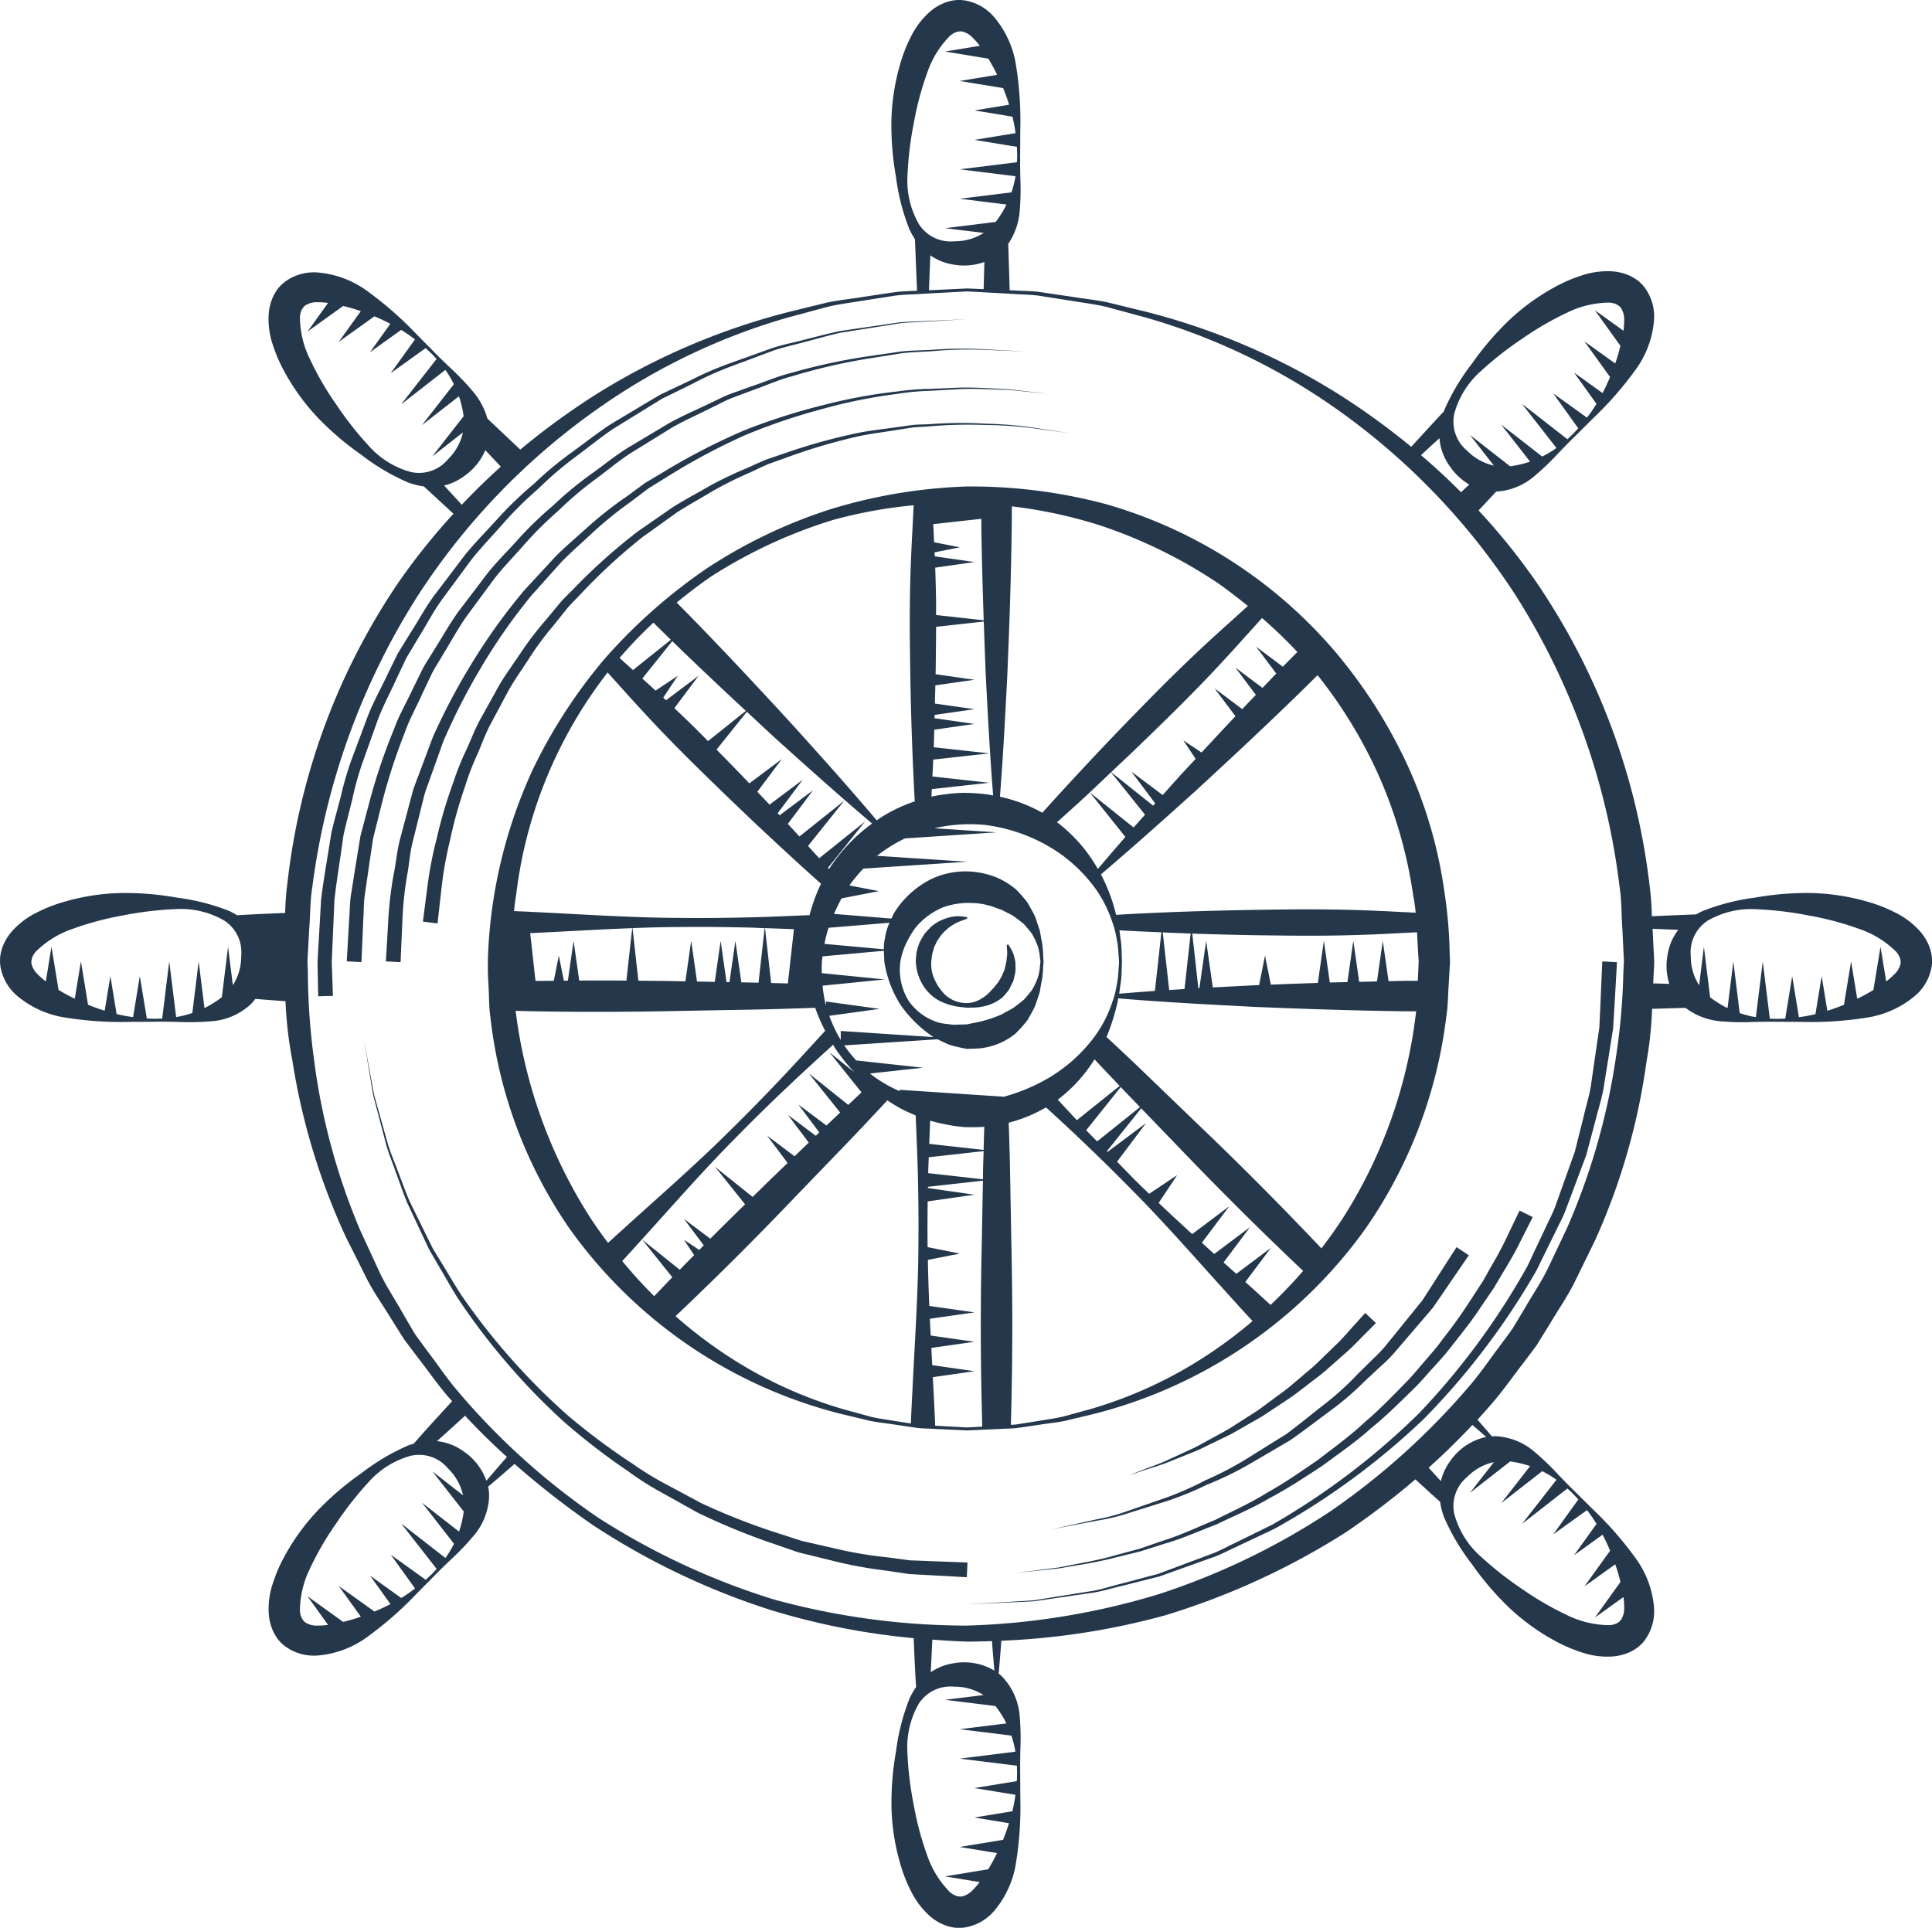
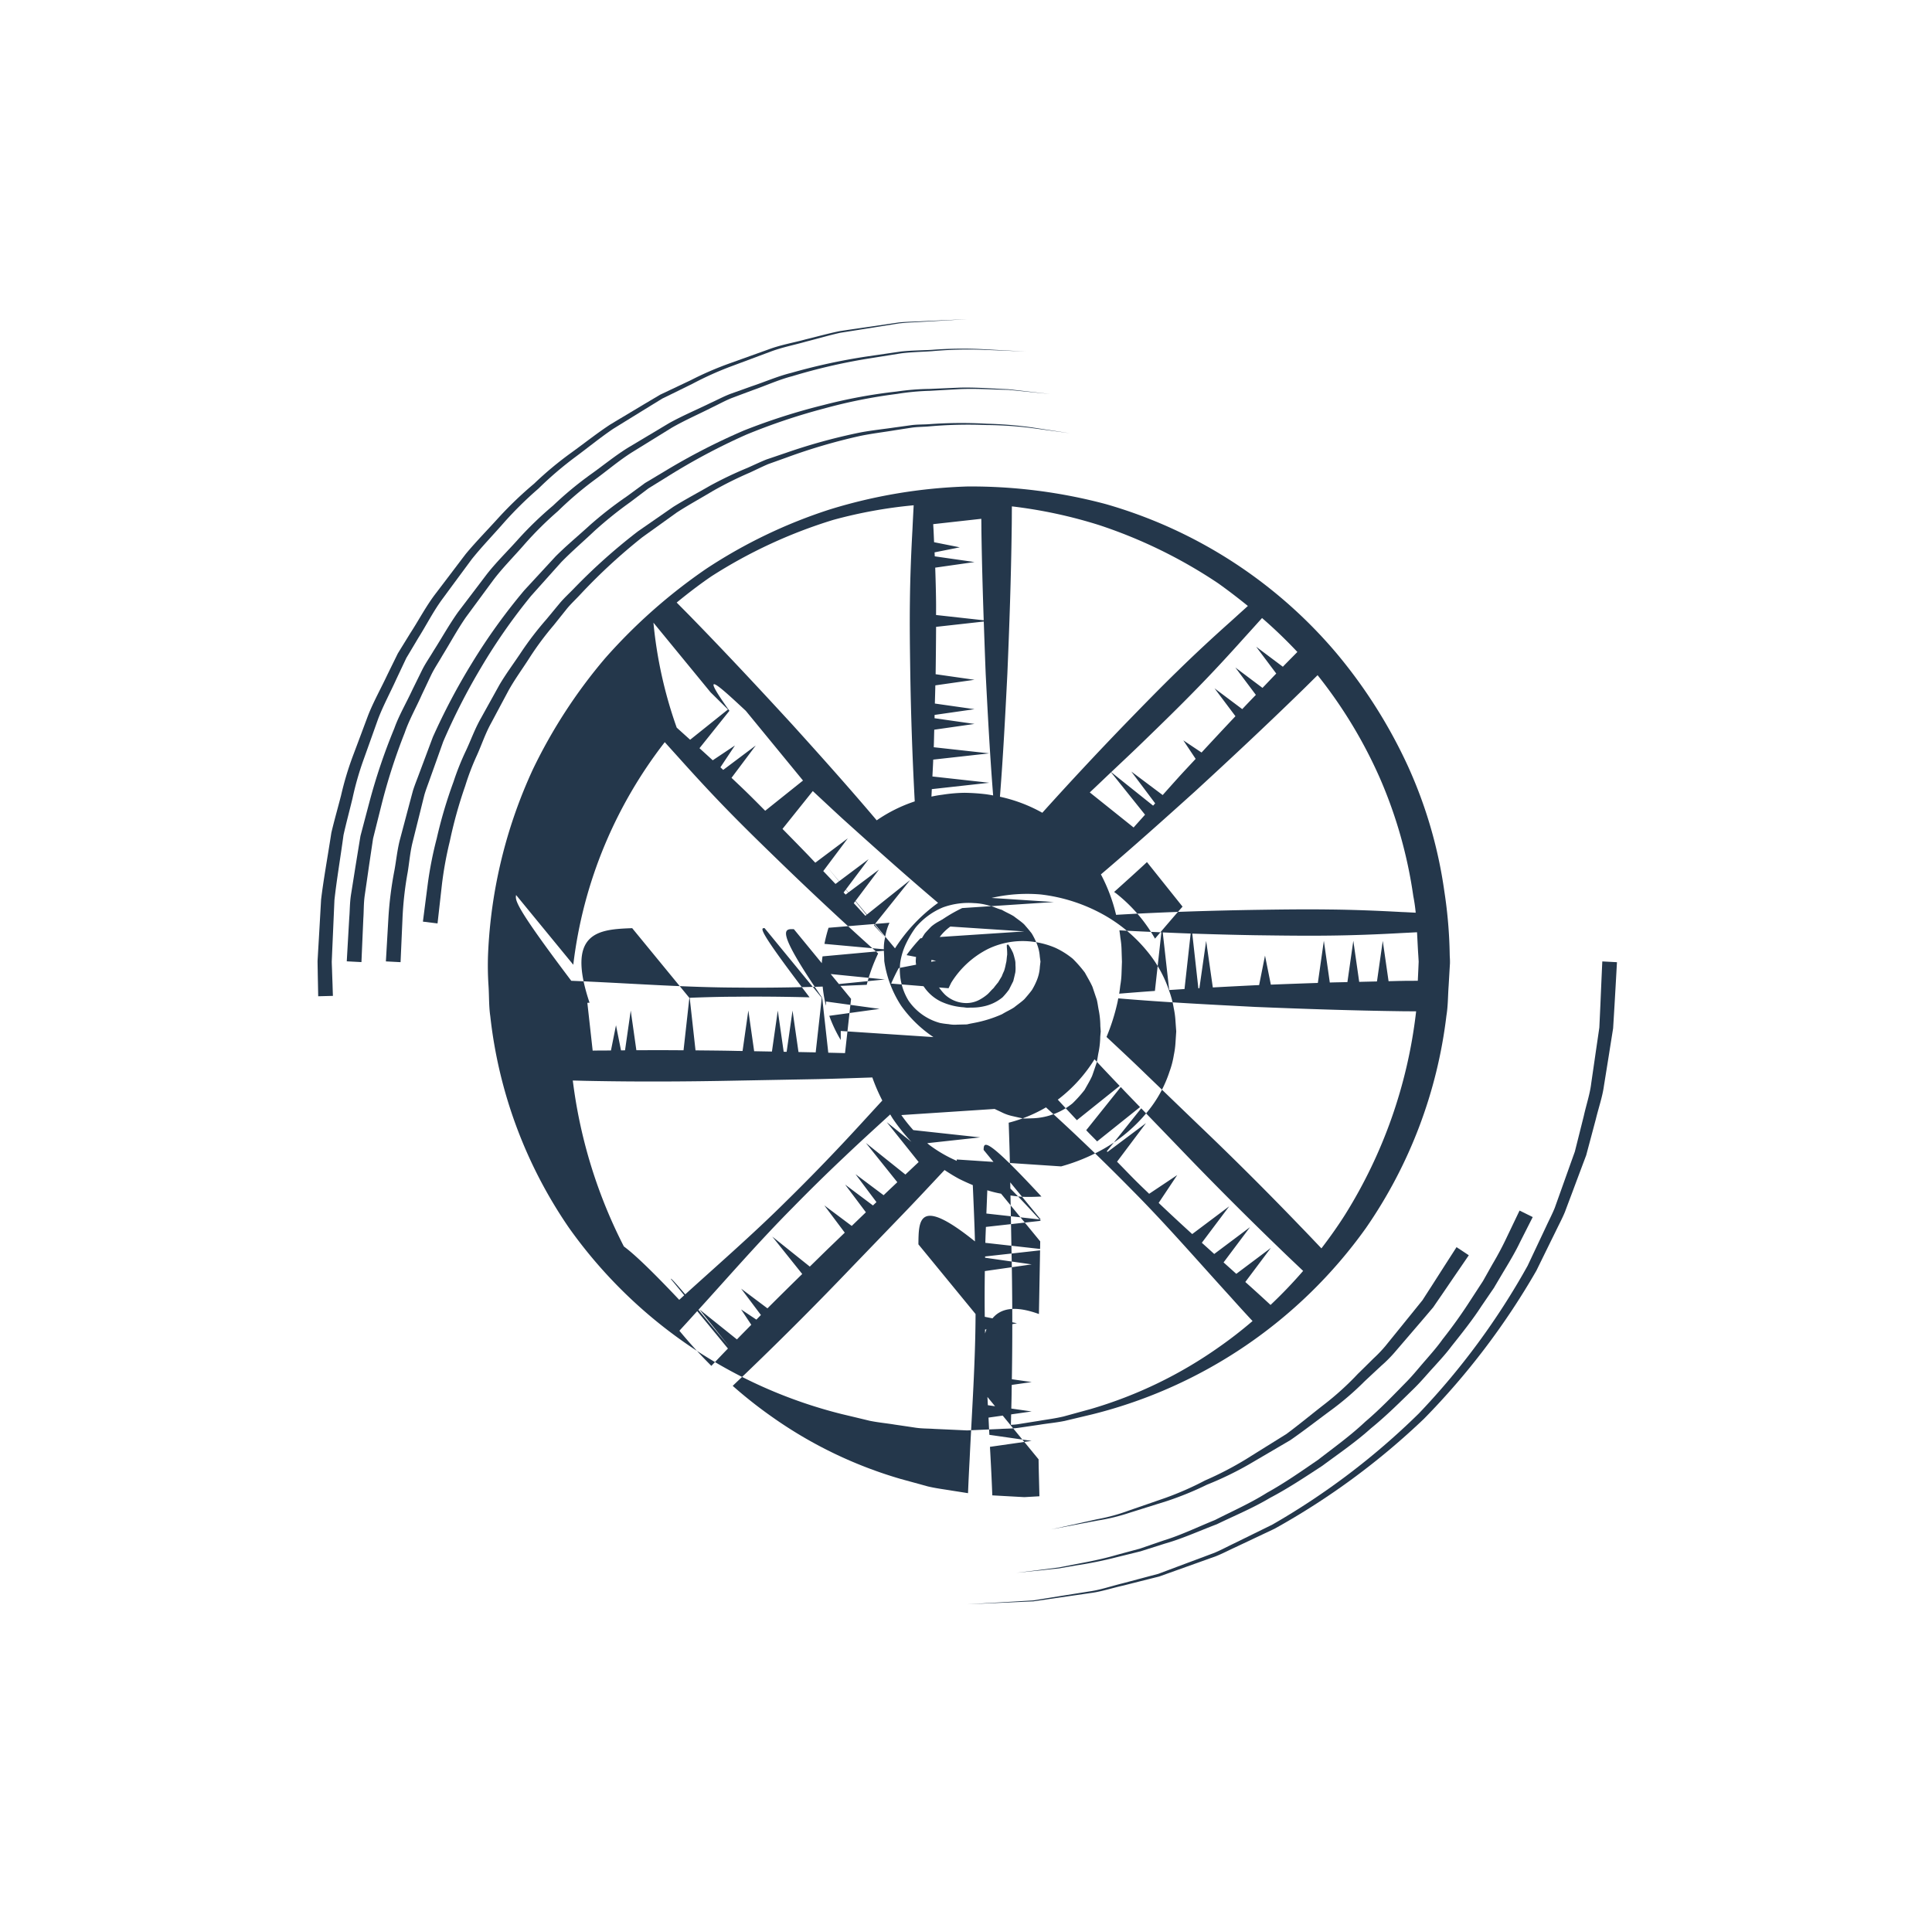
<svg xmlns="http://www.w3.org/2000/svg" viewBox="0 0 60 59.874">
  <defs>
    <style>.cls-1{fill:none;}.cls-2{clip-path:url(#clip-path);}.cls-3{fill:#24374b;}</style>
    <clipPath id="clip-path" transform="translate(0 0)">
      <rect class="cls-1" x="0" width="60" height="60" />
    </clipPath>
  </defs>
  <title>Marea-Ico</title>
  <g id="Layer_2" data-name="Layer 2">
    <g id="Layer_1-2" data-name="Layer 1">
      <g class="cls-2">
-         <path class="cls-3" d="M59.993,29.707a1.47,1.47,0,0,0-.073-.299,1.563,1.563,0,0,0-.29-.482,2.534,2.534,0,0,0-.779-.588,4.609,4.609,0,0,0-.848-.331,6.817,6.817,0,0,0-1.753-.271,9.038,9.038,0,0,0-1.735.141,6.743,6.743,0,0,0-1.643.42q-.098.047-.196.102l-.021.001c-.451.017-.903.037-1.355.056a8.572,8.572,0,0,0-.074-.981,21.044,21.044,0,0,0-3.524-9.41,20.001,20.001,0,0,0-1.784-2.212q.274-.293.547-.584a2.009,2.009,0,0,0,1.212-.503,7.846,7.846,0,0,0,.675-.644c.347-.367.549-.56.549-.56s.202-.201.556-.552a10.944,10.944,0,0,0,1.391-1.601,3.031,3.031,0,0,0,.518-1.448,1.522,1.522,0,0,0-.292-1.035l-.064-.078a1.543,1.543,0,0,0-.133-.124,1.472,1.472,0,0,0-.263-.161,1.611,1.611,0,0,0-.548-.136,2.524,2.524,0,0,0-.967.136,4.615,4.615,0,0,0-.833.364,6.776,6.776,0,0,0-1.431,1.049,9.067,9.067,0,0,0-1.128,1.326,6.696,6.696,0,0,0-.864,1.46l-.015.046-.009-.008-.163.175q-.416.45-.829.902a22.706,22.706,0,0,0-2.248-1.63,21.043,21.043,0,0,0-5.957-2.557c-.436-.106-.851-.207-1.239-.303-.393-.08-.768-.114-1.111-.173-.346-.05-.665-.098-.957-.141-.293-.042-.563-.034-.803-.052-.056-.003-.104-.005-.156-.007-.014-.48-.029-.96-.044-1.44a2.124,2.124,0,0,0,.357-1.035,7.708,7.708,0,0,0,.021-.933c-.014-.507-.008-.784-.008-.784s.001-.286.004-.784a10.915,10.915,0,0,0-.15-2.114A3.032,3.032,0,0,0,30.877.535,1.52,1.52,0,0,0,29.94.01l-.101-.01a1.714,1.714,0,0,0-.183.006,1.455,1.455,0,0,0-.3.073,1.572,1.572,0,0,0-.483.291,2.516,2.516,0,0,0-.587.778,4.613,4.613,0,0,0-.332.848,6.812,6.812,0,0,0-.271,1.752,9.113,9.113,0,0,0,.141,1.736,6.693,6.693,0,0,0,.421,1.643,2.511,2.511,0,0,0,.17.303c.02.534.044,1.067.064,1.6-.22.012-.458.012-.719.049-.293.043-.613.091-.958.143-.345.059-.721.093-1.112.174q-.583.142-1.238.304a21.037,21.037,0,0,0-5.954,2.557,22.347,22.347,0,0,0-2.34,1.707q-.51-.482-1.022-.964a2.23,2.23,0,0,0-.453-.847,8.043,8.043,0,0,0-.643-.676c-.369-.347-.562-.548-.562-.548s-.2-.203-.551-.557a10.975,10.975,0,0,0-1.602-1.39,3.024,3.024,0,0,0-1.447-.518,1.511,1.511,0,0,0-1.035.292l-.077.064a1.82,1.82,0,0,0-.126.133,1.534,1.534,0,0,0-.16.264,1.581,1.581,0,0,0-.136.547,2.5,2.5,0,0,0,.136.967,4.618,4.618,0,0,0,.365.833,6.744,6.744,0,0,0,1.048,1.432,9.119,9.119,0,0,0,1.325,1.127,6.724,6.724,0,0,0,1.46.864,2.405,2.405,0,0,0,.486.121q.46.425.919.848A20.115,20.115,0,0,0,12.384,18.076a20.738,20.738,0,0,0-3.462,9.387,7.743,7.743,0,0,0-.065.891c-.48.021-.961.039-1.441.069l-.051.003c-.078-.047-.157-.091-.237-.129a6.73,6.73,0,0,0-1.643-.42,9.031,9.031,0,0,0-1.735-.141,6.817,6.817,0,0,0-1.753.271,4.665,4.665,0,0,0-.847.331,2.526,2.526,0,0,0-.78.588,1.603,1.603,0,0,0-.29.482,1.463,1.463,0,0,0-.073.299,1.767,1.767,0,0,0-.006.184l.009.1a1.522,1.522,0,0,0,.525.939,3.028,3.028,0,0,0,1.392.657,10.903,10.903,0,0,0,2.114.15c.499-.002.784-.004.784-.004s.277-.006.784.008a7.702,7.702,0,0,0,.933-.021,2.001,2.001,0,0,0,1.225-.512,1.208,1.208,0,0,0,.162-.184c.312.025.625.05.937.071a12.622,12.622,0,0,0,.215,1.849,20.551,20.551,0,0,0,1.662,5.479q.327.65.655,1.307c.225.434.513.835.767,1.256l.395.626.447.591c.304.391.586.801.911,1.177.04.048.083.092.123.139-.347.378-.694.754-1.034,1.139l-.159.181c-.057.017-.113.033-.168.053a6.773,6.773,0,0,0-1.459.865,8.965,8.965,0,0,0-1.326,1.128,6.737,6.737,0,0,0-1.048,1.431,4.597,4.597,0,0,0-.365.834,2.49,2.49,0,0,0-.136.966,1.581,1.581,0,0,0,.136.547,1.458,1.458,0,0,0,.16.263,1.641,1.641,0,0,0,.126.134l.077.063a1.519,1.519,0,0,0,1.035.293,3.034,3.034,0,0,0,1.447-.519,10.975,10.975,0,0,0,1.602-1.39c.35-.353.551-.557.551-.557s.192-.201.561-.549a7.729,7.729,0,0,0,.644-.675,1.997,1.997,0,0,0,.504-1.228,1.214,1.214,0,0,0-.031-.324q.414-.35.822-.707a26.721,26.721,0,0,0,2.441,1.905,22.504,22.504,0,0,0,5.517,2.633,22.015,22.015,0,0,0,4.437.873c.019.436.035.872.062,1.309l.014.208a2.452,2.452,0,0,0-.203.355,6.691,6.691,0,0,0-.421,1.643,9.11,9.11,0,0,0-.141,1.735,6.8,6.8,0,0,0,.271,1.753,4.585,4.585,0,0,0,.332.848,2.52,2.52,0,0,0,.587.779,1.57,1.57,0,0,0,.483.29,1.4,1.4,0,0,0,.3.073,1.722,1.722,0,0,0,.183.006l.101-.01a1.521,1.521,0,0,0,.938-.525,3.025,3.025,0,0,0,.656-1.391,10.919,10.919,0,0,0,.15-2.114c-.003-.499-.004-.784-.004-.784s-.006-.278.008-.784a7.937,7.937,0,0,0-.021-.934,1.994,1.994,0,0,0-.512-1.224,1.15,1.15,0,0,0-.143-.133c.029-.34.058-.68.082-1.02a22.542,22.542,0,0,0,5.09-.79,22.748,22.748,0,0,0,5.611-2.579,24.128,24.128,0,0,0,2.158-1.643c.238.217.474.437.716.65l.052.046a2.398,2.398,0,0,0,.119.472,6.713,6.713,0,0,0,.864,1.459,8.969,8.969,0,0,0,1.128,1.326,6.744,6.744,0,0,0,1.431,1.049,4.686,4.686,0,0,0,.833.364,2.486,2.486,0,0,0,.967.136,1.588,1.588,0,0,0,.548-.136,1.52,1.52,0,0,0,.263-.16,1.787,1.787,0,0,0,.133-.125l.064-.078a1.521,1.521,0,0,0,.292-1.034,3.013,3.013,0,0,0-.519-1.448,10.858,10.858,0,0,0-1.39-1.601c-.353-.351-.556-.552-.556-.552s-.202-.191-.549-.559a8.149,8.149,0,0,0-.675-.645,1.994,1.994,0,0,0-1.228-.504c-.04-.002-.079.002-.119.004-.146-.174-.297-.344-.445-.517.162-.177.322-.356.477-.538.33-.382.616-.798.924-1.193.15-.201.306-.399.449-.602l.394-.637c.253-.429.539-.838.761-1.279q.327-.666.649-1.328a20.035,20.035,0,0,0,1.594-5.54,11.56,11.56,0,0,0,.174-1.643c.346-.011.692-.021,1.039-.031a2.076,2.076,0,0,0,1.116.419,7.715,7.715,0,0,0,.934.021c.506-.014.784-.008.784-.008s.285.002.783.004a10.899,10.899,0,0,0,2.114-.15,3.023,3.023,0,0,0,1.392-.657,1.512,1.512,0,0,0,.524-.939l.011-.1A1.73,1.73,0,0,0,59.993,29.707Zm-52.502-.023a1.664,1.664,0,0,1-.26.916l-.148-1.197-.193,1.568a3.267,3.267,0,0,1-.475.305c-.021.012-.044.019-.066.03l-.179-1.447-.197,1.603a3.682,3.682,0,0,1-.38.104c-.043.009-.083.015-.123.021l-.214-1.728-.219,1.775-.011.001c-.132.004-.202.006-.202.006s-.07-.002-.202-.006l-.062-.003L4.342,30.316,4.133,31.59c-.027-.004-.052-.007-.08-.012a4.266,4.266,0,0,1-.432-.084l-.193-1.179-.177,1.076c-.165-.052-.338-.113-.517-.186l-.221-1.347-.191,1.16c-.056-.027-.111-.054-.168-.083-.11-.059-.224-.123-.335-.189l-.221-1.344L1.424,30.481a2.302,2.302,0,0,1-.25-.218.664.664,0,0,1-.198-.338l-.003-.092c.004.042.006-.01.006-.01a.544.544,0,0,1,.018-.078.616.616,0,0,1,.115-.189,2.988,2.988,0,0,1,1.164-.714,9.276,9.276,0,0,1,1.546-.411,10.685,10.685,0,0,1,1.636-.196A2.685,2.685,0,0,1,6.966,28.592,1.168,1.168,0,0,1,7.491,29.684Zm37.671-16.828a2.698,2.698,0,0,1,.815-1.318,10.459,10.459,0,0,1,1.296-1.018,9.423,9.423,0,0,1,1.384-.804,3.002,3.002,0,0,1,1.328-.317.625.625,0,0,1,.215.052.53.53,0,0,1,.067.043s.038.035.011.003l.062.066a.657.657,0,0,1,.1.379,2.448,2.448,0,0,1-.022.33l-.888-.637.794,1.106c-.031.126-.066.25-.102.37-.019.062-.039.119-.06.178l-.955-.685.795,1.106q-.111.267-.233.498l-.885-.636.696.971c-.084.137-.167.259-.246.363-.017.024-.032.044-.048.066l-1.049-.753.777,1.083c-.014.017-.029.033-.042.047l-.139.147-.148.139-.008.007-1.411-1.1,1.071,1.371c-.033.024-.066.048-.103.072a3.399,3.399,0,0,1-.34.195l-1.273-.993.896,1.149c-.024.008-.045.018-.069.024a3.249,3.249,0,0,1-.55.122l-1.247-.973.742.951a1.66,1.66,0,0,1-.832-.464A1.168,1.168,0,0,1,45.162,12.856Zm-.456.751a.286.286,0,0,0,0,.029,1.703,1.703,0,0,0,.322.849,1.858,1.858,0,0,0,.602.564q-.128.119-.255.239-.611-.612-1.244-1.152C44.322,13.959,44.514,13.782,44.706,13.607Zm-16.523-8.148a10.572,10.572,0,0,1,.196-1.637,9.372,9.372,0,0,1,.411-1.546,2.993,2.993,0,0,1,.714-1.164.635.635,0,0,1,.189-.115.436.436,0,0,1,.078-.018s.052-.002.01-.006l.092.003a.663.663,0,0,1,.337.198,2.278,2.278,0,0,1,.218.249l-1.077.177,1.343.222c.067.111.131.224.19.335.029.056.056.111.083.167l-1.16.191,1.346.221c.073.179.135.351.186.517l-1.074.177,1.178.193c.037.156.065.303.084.432.005.028.008.053.012.08l-1.273.209,1.315.216.003.065.006.201-.006.203-.001.01-1.774.22,1.728.214c-.007.04-.014.08-.022.123a3.454,3.454,0,0,1-.103.379l-1.602.198,1.446.179c-.011.022-.019.044-.031.066a3.253,3.253,0,0,1-.304.475l-1.569.194,1.198.147a1.667,1.667,0,0,1-.917.26,1.165,1.165,0,0,1-1.091-.526A2.697,2.697,0,0,1,28.183,5.458Zm2.388,2.679c-.009.281-.016.562-.023.843-.334-.015-.513-.022-.513-.022h-.002s-.411.02-1.184.056q.021-.542.043-1.084a1.697,1.697,0,0,0,.704.283A1.854,1.854,0,0,0,30.57,8.137Zm-17.799,6.525a2.696,2.696,0,0,1-1.318-.814,10.419,10.419,0,0,1-1.018-1.296,9.252,9.252,0,0,1-.804-1.384,2.987,2.987,0,0,1-.317-1.327.617.617,0,0,1,.052-.215.575.575,0,0,1,.042-.067c.001,0,.036-.038.004-.012l.066-.061a.657.657,0,0,1,.379-.1,2.293,2.293,0,0,1,.33.022l-.637.888,1.106-.794c.126.031.251.065.37.102.062.018.119.039.178.06l-.686.954,1.108-.795c.177.074.343.153.497.233l-.636.885.97-.696c.137.084.26.167.364.246.024.017.043.032.066.049l-.753,1.048,1.083-.777c.017.015.033.029.047.042l.147.139s.048.052.139.148l.007.008-1.1,1.41,1.372-1.07c.023.033.047.065.071.102a3.559,3.559,0,0,1,.195.341l-.993,1.273,1.149-.897c.008.024.018.045.024.069a3.25,3.25,0,0,1,.122.55l-.973,1.247.951-.742a1.66,1.66,0,0,1-.464.832A1.167,1.167,0,0,1,12.772,14.662Zm1.019.416a1.687,1.687,0,0,0,.609-.282,1.863,1.863,0,0,0,.672-.816c.16.171.321.341.482.512q-.618.555-1.214,1.184Q14.065,15.376,13.79,15.078Zm.489,32.42c-.008.025-.018.046-.025.069l-1.149-.897.993,1.274a3.557,3.557,0,0,1-.195.341c-.024.037-.048.069-.071.102l-1.372-1.069,1.1,1.409-.007.008c-.091.097-.139.148-.139.148l-.147.139c-.014.013-.031.028-.047.042l-1.083-.777.752,1.048c-.021.017-.041.032-.065.048a4.325,4.325,0,0,1-.364.247l-.97-.696.636.885c-.154.08-.32.158-.498.232l-1.108-.794.686.954c-.059.019-.117.04-.178.059-.12.036-.245.071-.371.103L9.551,49.578l.637.888a2.278,2.278,0,0,1-.33.022.658.658,0,0,1-.379-.1l-.066-.062c.032.026-.003-.011-.004-.011a.694.694,0,0,1-.042-.068.611.611,0,0,1-.052-.215,2.989,2.989,0,0,1,.317-1.327,9.293,9.293,0,0,1,.804-1.384,10.564,10.564,0,0,1,1.018-1.297,2.701,2.701,0,0,1,1.318-.814,1.167,1.167,0,0,1,1.144.4,1.654,1.654,0,0,1,.464.831l-.951-.742.973,1.246A3.335,3.335,0,0,1,14.279,47.498Zm.825-1.509a1.848,1.848,0,0,0-.705-.911,1.712,1.712,0,0,0-.829-.32c.293-.261.582-.525.871-.79.412.446.849.872,1.301,1.282Q15.422,45.618,15.105,45.989Zm16.117,7.471c.012.021.021.044.031.065l-1.446.18,1.603.198c.044.134.077.263.102.378.009.043.015.083.021.123l-1.727.214,1.774.22.001.011.006.202-.006.202-.003.064-1.315.216,1.273.209c-.004.027-.007.052-.012.08-.019.13-.047.275-.084.432l-1.178.193,1.074.177c-.052.165-.113.338-.186.517l-1.346.221,1.16.19c-.027.056-.054.111-.083.167-.06.111-.124.225-.19.336l-1.343.221,1.077.177a2.277,2.277,0,0,1-.218.249.655.655,0,0,1-.337.198l-.092.003c.042-.003-.009-.006-.009-.006a.427.427,0,0,1-.079-.018.615.615,0,0,1-.189-.115,2.995,2.995,0,0,1-.714-1.163,9.384,9.384,0,0,1-.411-1.547,10.558,10.558,0,0,1-.196-1.636,2.704,2.704,0,0,1,.356-1.509,1.167,1.167,0,0,1,1.091-.525,1.661,1.661,0,0,1,.917.26l-1.198.148,1.569.193A3.263,3.263,0,0,1,31.222,53.46Zm-2.317-1.524c.019-.337.033-.675.049-1.013.363.027.728.05,1.094.062q.378-.003.759-.017c.021.306.048.611.074.916a1.839,1.839,0,0,0-1.284-.224A1.716,1.716,0,0,0,28.904,51.937Zm17.489-6.525-.742.952,1.247-.974a3.346,3.346,0,0,1,.55.121c.025.008.046.017.069.025l-.896,1.149,1.273-.993a3.418,3.418,0,0,1,.34.195c.037.025.07.048.103.072l-1.071,1.372,1.41-1.101.009.007.148.139s.048.051.139.147l.043.047-.778,1.084,1.049-.753c.016.021.031.041.048.065.079.104.162.228.246.364l-.696.971.885-.636q.121.23.233.497l-.795,1.106.955-.684c.02.059.04.117.06.178.036.12.071.245.102.371l-.794,1.106.887-.638a2.303,2.303,0,0,1,.023.331.658.658,0,0,1-.1.378l-.062.067c.027-.032-.011.002-.011.003a.655.655,0,0,1-.067.042.625.625,0,0,1-.215.052,3,3,0,0,1-1.328-.316,9.461,9.461,0,0,1-1.384-.804,10.651,10.651,0,0,1-1.296-1.019,2.703,2.703,0,0,1-.815-1.318,1.169,1.169,0,0,1,.399-1.144A1.66,1.66,0,0,1,46.394,45.411Zm-.236-.783a1.816,1.816,0,0,0-1.129.762,1.731,1.731,0,0,0-.282.611c-.125-.141-.253-.278-.379-.418q.709-.636,1.358-1.327C45.869,44.379,46.012,44.505,46.157,44.628Zm4.257-14.458a19.903,19.903,0,0,1-.231,2.665,20.663,20.663,0,0,1-1.514,5.294q-.3.637-.605,1.277c-.207.425-.479.818-.715,1.232l-.369.614c-.136.196-.283.387-.425.581-.29.382-.559.784-.871,1.152a22.323,22.323,0,0,1-4.336,3.931,21.927,21.927,0,0,1-5.363,2.595,22.695,22.695,0,0,1-5.963.976,22.749,22.749,0,0,1-5.988-.811,22.194,22.194,0,0,1-5.458-2.541,21.718,21.718,0,0,1-4.399-3.975c-.316-.373-.587-.782-.882-1.169-.143-.196-.292-.389-.428-.589l-.366-.627c-.235-.422-.506-.822-.711-1.255q-.3-.65-.599-1.298a20.075,20.075,0,0,1-1.445-5.356,20.608,20.608,0,0,1-.186-2.709c-.004-.103-.014-.244-.012-.317l.018-.331.036-.657c.035-.436.025-.874.096-1.301a22.1,22.1,0,0,1,3.289-9.07,21.136,21.136,0,0,1,5.729-5.894,19.56,19.56,0,0,1,5.779-2.734q.646-.173,1.223-.329c.387-.09.758-.132,1.1-.191.343-.053.659-.102.949-.147.291-.044.561-.038.8-.058.954-.051,1.464-.078,1.469-.079.006.001.514.028,1.466.081.238.019.507.014.798.059q.436.069.951.149c.342.059.714.1,1.101.191q.576.155,1.223.33a19.588,19.588,0,0,1,5.775,2.734,21.187,21.187,0,0,1,5.719,5.896,21.757,21.757,0,0,1,3.227,9.049c.067.419.055.876.087,1.316l.033.671.016.337Zm1.427.386c-.166-.006-.333-.01-.5-.015.006-.119.01-.239.018-.358.003-.125.015-.207.012-.368l-.018-.337-.032-.632c.266.011.532.021.798.032a1.721,1.721,0,0,0-.331.77A1.865,1.865,0,0,0,51.841,30.556Zm7.183-.631a.664.664,0,0,1-.198.338,2.275,2.275,0,0,1-.249.218l-.177-1.078-.221,1.344c-.111.066-.224.13-.335.189-.056.029-.111.056-.167.083l-.191-1.16-.221,1.346c-.178.073-.35.136-.516.188l-.177-1.076-.193,1.179a4.33,4.33,0,0,1-.433.084c-.028.005-.054.008-.08.012l-.209-1.274-.216,1.316-.064.003c-.131.004-.201.006-.201.006s-.07-.002-.203-.007h-.011l-.219-1.775-.214,1.728c-.04-.007-.08-.013-.123-.021a3.684,3.684,0,0,1-.38-.104l-.197-1.603-.179,1.447c-.021-.011-.044-.02-.066-.031a3.306,3.306,0,0,1-.476-.304l-.193-1.568-.148,1.196a1.672,1.672,0,0,1-.26-.915,1.167,1.167,0,0,1,.526-1.092,2.679,2.679,0,0,1,1.508-.356,10.683,10.683,0,0,1,1.636.196,9.287,9.287,0,0,1,1.547.411,2.989,2.989,0,0,1,1.163.714.616.616,0,0,1,.115.189.556.556,0,0,1,.019.078s.001.052.005.01Z" transform="translate(0 0)" />
-         <path class="cls-3" d="M25.778,15.82a15.681,15.681,0,0,0-3.845,1.845,16.973,16.973,0,0,0-3.142,2.781A16.115,16.115,0,0,0,16.55,23.893a15.197,15.197,0,0,0-1.393,5.744,9.427,9.427,0,0,0,.014.974c.021.317.009.636.055.947a14.371,14.371,0,0,0,2.443,6.574,14.784,14.784,0,0,0,8.478,5.788q.456.108.863.207c.273.055.535.078.774.118q.362.053.668.099c.204.028.391.022.558.035.667.03,1.022.047,1.022.047h.002s.357-.016,1.026-.045c.166-.013.356-.006.559-.034q.306-.045.667-.098c.24-.04.501-.062.774-.117q.407-.097.864-.206a14.855,14.855,0,0,0,8.493-5.781,14.625,14.625,0,0,0,2.503-6.601c.052-.317.045-.616.069-.929l.027-.466.014-.233c.002-.129-.006-.176-.008-.268a14.346,14.346,0,0,0-.166-1.96A14.138,14.138,0,0,0,43.727,23.8a15.636,15.636,0,0,0-2.237-3.531A14.665,14.665,0,0,0,34.34,15.656a16.256,16.256,0,0,0-4.293-.547A16.174,16.174,0,0,0,25.778,15.82ZM22.091,17.901a15.318,15.318,0,0,1,3.786-1.754,14.531,14.531,0,0,1,2.498-.454c-.013.245-.026.49-.037.735-.042.752-.072,1.504-.08,2.256-.01.752.001,1.505.012,2.256q.032,1.976.138,3.95a4.634,4.634,0,0,0-1.181.588c-.859-1.016-1.745-2.005-2.636-2.99-1.018-1.108-2.045-2.208-3.095-3.286-.159-.164-.321-.325-.481-.488C21.362,18.43,21.719,18.155,22.091,17.901Zm7.981,13.916h-.004l-.01-.001h-.019c-.101.002-.203.005-.307.007a1.038,1.038,0,0,1-.274-.015,2.477,2.477,0,0,1-.265-.037,1.735,1.735,0,0,1-.978-.693,1.845,1.845,0,0,1-.257-1.183,2.094,2.094,0,0,1,.193-.615,3.203,3.203,0,0,1,.283-.471,2.191,2.191,0,0,1,.852-.628,2.319,2.319,0,0,1,.962-.132,1.855,1.855,0,0,1,.452.073c.131.024.271.1.411.135.121.073.258.128.376.202.107.084.225.161.319.25.084.096.164.19.235.282a2.189,2.189,0,0,1,.143.282,1.318,1.318,0,0,1,.108.437l.021.157c-.001.007-.008.061-.019.161a1.289,1.289,0,0,1-.105.443,2.079,2.079,0,0,1-.142.278c-.07.094-.151.189-.235.285-.095.089-.211.167-.317.253-.116.077-.252.135-.373.211a3.889,3.889,0,0,1-.872.272l-.12.023-.062.014-.031.006C30.002,31.813,30.082,31.818,30.071,31.817Zm-2.089-.585a3.874,3.874,0,0,0,1.005.978l-2.878-.19V32.3a4.165,4.165,0,0,1-.356-.751l1.562-.215-1.664-.229v.129c-.003-.012-.007-.022-.011-.034a4.345,4.345,0,0,1-.095-.587l1.934-.193-1.959-.196c-.003-.116-.002-.23.002-.342.005-.062.014-.119.021-.179l1.906-.174c.003.105.012.206.011.315A3.443,3.443,0,0,0,27.983,31.232Zm-.495-2.114a1.364,1.364,0,0,0-.039.365l-1.845-.168a4.445,4.445,0,0,1,.127-.5l1.893-.156A1.719,1.719,0,0,0,27.487,29.117Zm-1.775-2.164,1.153-1.441-1.426,1.142q-.173-.192-.346-.381l1.125-1.406-1.392,1.112c-.12-.13-.239-.262-.36-.392l.783-1.044-1.037.777c-.021-.022-.042-.044-.062-.065l.776-1.035-1.028.77c-.127-.134-.253-.268-.38-.4l.762-1.017-1.009.757c-.086-.089-.169-.179-.255-.268q-.381-.393-.764-.782l.941-1.175c.308.286.613.573.923.857.979.883,1.961,1.762,2.968,2.615a5.2,5.2,0,0,0-1.338,1.413C25.736,26.979,25.724,26.966,25.712,26.953Zm-2.55-4.876-1.174.939c-.185-.186-.37-.374-.559-.558-.16-.157-.324-.31-.487-.465l.753-1.005-1.011.759c-.029-.027-.058-.055-.087-.081l.451-.678-.689.46c-.137-.125-.274-.251-.412-.375l.93-1.162C21.629,20.644,22.394,21.363,23.162,22.077Zm-2.869-2.738c.18.175.356.353.537.528l.003.002-1.176.941-.417-.376A13.544,13.544,0,0,1,20.293,19.339Zm-4.265,8.459a13.877,13.877,0,0,1,.972-3.706,14.038,14.038,0,0,1,1.869-3.207c.148.165.298.331.447.496.503.561,1.013,1.114,1.539,1.652.525.538,1.064,1.062,1.605,1.586q1.49,1.444,3.036,2.828a5.305,5.305,0,0,0-.347.943.29.29,0,0,0-.006.031c-.591.024-1.182.053-1.774.067-.759.019-1.518.028-2.278.019-1.52-.006-3.039-.114-4.559-.185-.189-.011-.378-.018-.567-.026C15.98,28.129,15.999,27.961,16.028,27.798Zm8.627,1.06-.188,1.685c-.173-.005-.347-.009-.52-.013l-.189-1.705C24.058,28.837,24.357,28.846,24.655,28.859Zm-.91-.032-.189,1.694c-.061-.001-.124-.004-.186-.004l-.348-.007-.185-1.286v-.002l-.183,1.281-.092-.001-.183-1.28-.182,1.273-.552-.01-.18-1.262-.001-.002-.179,1.257-.196-.003c-.422-.01-.843-.012-1.265-.017l-.181-1.633c.481-.018.964-.032,1.445-.033.76-.009,1.52,0,2.278.019C23.495,28.816,23.62,28.823,23.745,28.826Zm-4.112.001-.181,1.628c-.488-.005-.977-.004-1.465-.002l-.175-1.231-.177,1.234c-.042.001-.084.001-.125.001l-.155-.776-.001-.002-.156.781c-.189.003-.379.001-.568.005l-.165-1.484c.022-.002.046-.002.068-.004C17.567,28.93,18.6,28.865,19.633,28.827Zm-.751,9.774c-.21-.28-.415-.569-.61-.873a15.437,15.437,0,0,1-2.25-6.261c-.004-.024-.006-.049-.01-.073.174.003.348.01.521.012,1.52.03,3.039.022,4.559-.009l2.278-.042c.648-.01,1.297-.035,1.945-.056a5.739,5.739,0,0,0,.31.716c-.468.508-.93,1.02-1.406,1.52q-.775.819-1.58,1.609c-1.067,1.061-2.208,2.046-3.321,3.061C19.171,38.336,19.027,38.47,18.882,38.602Zm1.949,1.117c-.174.178-.343.359-.515.538q-.511-.508-.993-1.091c.152-.166.305-.332.455-.5,1.015-1.113,2-2.253,3.061-3.321q.788-.806,1.609-1.58c.468-.446.946-.88,1.423-1.317.026.044.052.089.08.132a5.987,5.987,0,0,0,.578.721l-.766-.613.991,1.239c-.138.129-.274.259-.412.388l-1.226-.98.975,1.218c-.143.135-.285.269-.426.404l-.872-.653.65.867-.109.104-.864-.648.645.86-.44.424-.851-.638.635.847-.432.416c-.22.211-.435.426-.654.638l-1.165-.932.93,1.162q-.543.53-1.08,1.067l-.818-.613.615.82c-.047.047-.094.095-.141.143l-.475-.317.317.477c-.148.151-.299.302-.446.455l-1.164-.932.933,1.166C20.864,39.686,20.848,39.702,20.831,39.719Zm7.69-1.072c-.005,1.504-.113,3.008-.184,4.513q-.029.526-.05,1.051c-.154-.025-.315-.05-.488-.077-.237-.04-.494-.07-.764-.134-.267-.074-.549-.151-.848-.233a13.391,13.391,0,0,1-3.992-1.929,13.86,13.86,0,0,1-1.216-.96c.171-.165.346-.327.516-.493q1.627-1.565,3.185-3.196l1.566-1.625c.442-.457.875-.924,1.312-1.389.145.097.294.189.447.272.142.071.285.136.43.196.025.583.052,1.166.067,1.749C28.522,37.142,28.53,37.895,28.522,38.647Zm1.957,4.513c.005.383.018.765.026,1.147-.304.018-.466.027-.47.027-.005,0-.35-.019-.993-.055q-.021-.56-.052-1.12c-.006-.129-.014-.258-.021-.387l1.294-.185-1.312-.188c-.01-.179-.018-.357-.027-.535l1.34-.191-1.36-.194c-.009-.174-.018-.348-.027-.521l1.388-.198-1.404-.2q-.032-.715-.045-1.43l.992-.197-1-.2c0-.029-.001-.058-.001-.086-.005-.445-.003-.89.003-1.334l1.455-.208-1.447-.207.001-.039,1.707-.19-.036,1.978C30.455,40.151,30.449,41.654,30.479,43.159Zm.051-6.769-.004.235-1.7-.19c0-.015,0-.03.001-.046.003-.149.011-.299.016-.448l1.704-.19C30.54,35.966,30.532,36.178,30.529,36.391Zm.018-.677-1.69-.188c.01-.24.019-.48.029-.722a3.626,3.626,0,0,0,.417.104,4.993,4.993,0,0,0,.643.097c.23.009.419.003.621-.007C30.559,35.237,30.554,35.476,30.547,35.714Zm-2.61-1.867v.043a4.234,4.234,0,0,1-.854-.496c-.022-.017-.042-.036-.063-.053l1.645-.18-2.077-.226a4.78,4.78,0,0,1-.372-.467l2.898-.19c.071.035.144.067.217.103a1.411,1.411,0,0,0,.332.118c.102.024.201.046.301.067l.018.004.009.002h.005l.043.003.044-.001.087-.002.173-.006a2.081,2.081,0,0,0,1.188-.461,3.953,3.953,0,0,0,.377-.42c.087-.157.173-.297.234-.436.05-.143.095-.275.137-.399.03-.126.042-.246.065-.347a2.661,2.661,0,0,0,.049-.465c.009-.107.015-.164.015-.164v-.005s-.004-.058-.012-.166a2.65,2.65,0,0,0-.046-.474c-.022-.101-.034-.219-.064-.344q-.063-.186-.135-.401c-.062-.139-.147-.28-.235-.44a3.836,3.836,0,0,0-.374-.429,2.523,2.523,0,0,0-.541-.341,2.58,2.58,0,0,0-.653-.183,2.477,2.477,0,0,0-1.445.22,2.865,2.865,0,0,0-1.139,1.048l-.082.17-1.782-.145c.072-.165.149-.327.235-.482l1.16-.225-.915-.176c.01-.014.017-.028.026-.042a5.675,5.675,0,0,1,.403-.482l3.228-.213-2.801-.184.025-.021a4.747,4.747,0,0,1,.844-.52l2.846-.188-1.933-.127a4.907,4.907,0,0,1,1.525-.108,5.242,5.242,0,0,1,1.925.614,4.723,4.723,0,0,1,1.378,1.145,3.835,3.835,0,0,1,.692,1.249,2.859,2.859,0,0,1,.137.52,2.627,2.627,0,0,1,.054.395c.015.214.024.328.024.331,0,.004-.008.118-.022.334a2.677,2.677,0,0,1-.052.396,2.781,2.781,0,0,1-.135.519,3.845,3.845,0,0,1-.69,1.253,4.868,4.868,0,0,1-1.376,1.157,5.846,5.846,0,0,1-1.299.533Zm7.012-7.853c-.288.328-.572.661-.855.994a4.811,4.811,0,0,0-1.198-1.397c-.023-.018-.049-.035-.072-.052.342-.309.684-.614,1.02-.928ZM33.844,24.611c.222-.207.44-.418.66-.626l1.056,1.318c-.118.133-.237.264-.355.397Zm-.401,10.18c-.198-.213-.397-.425-.593-.639.011-.008.022-.015.032-.022a4.659,4.659,0,0,0,1.109-1.23c.259.277.519.552.781.826Zm1.363-1.03c.059.062.117.125.177.187l.421.436-1.332,1.066c-.097-.102-.197-.198-.293-.299-.016-.017-.03-.033-.046-.049Zm3.062,8.069a13.434,13.434,0,0,1-3.989,1.93c-.299.082-.582.16-.848.233-.269.064-.526.095-.764.136-.238.038-.459.073-.66.105-.074.011-.143.015-.213.019.008-.364.021-.73.024-1.095.03-1.505.025-3.009-.009-4.513l-.041-2.256c-.008-.508-.025-1.015-.042-1.52a4.516,4.516,0,0,0,1.158-.476c.357.326.714.653,1.063.987q.819.776,1.609,1.581c1.061,1.066,2.046,2.207,3.061,3.32q.337.378.682.748Q38.388,41.467,37.868,41.83Zm1.59-1.301q-.385-.357-.778-.708l-.006-.005.793-1.058-1.073.805c-.131-.118-.263-.237-.395-.355l.821-1.095-1.111.833c-.128-.116-.256-.232-.385-.348l.85-1.132-1.149.862q-.527-.479-1.042-.968l.576-.864-.871.581c-.109-.106-.221-.21-.328-.317-.228-.222-.445-.454-.669-.68L35.59,34.882l-1.196.896-.021-.021,1.068-1.335,1.108,1.149q1.56,1.63,3.184,3.197c.243.237.491.47.737.704A14.511,14.511,0,0,1,39.458,40.529Zm4.513-9.049a15.139,15.139,0,0,1-2.192,6.235c-.234.371-.484.72-.741,1.057-.213-.223-.424-.448-.64-.669q-1.563-1.627-3.196-3.185l-1.625-1.565c-.399-.388-.807-.768-1.213-1.147a6.336,6.336,0,0,0,.334-1.047c.013-.054.021-.102.03-.152,1.418.121,2.834.192,4.251.266,1.52.062,3.039.114,4.559.134.147.003.295.001.441.003C43.976,31.433,43.975,31.457,43.971,31.481Zm-9.139-1.95a2.635,2.635,0,0,0-.038-.406c-.007-.071-.018-.149-.03-.23.434.025.869.044,1.304.062l-.201,1.82q-.555.04-1.11.086c.015-.088.025-.172.034-.251a2.693,2.693,0,0,0,.04-.405c.008-.218.012-.336.012-.336v-.002S34.839,29.751,34.832,29.53Zm1.278-.571c.289.012.578.025.867.035l-.191,1.724c-.158.009-.317.021-.476.03Zm7.936.704.012.203-.01.234-.017.361c-.165.002-.33,0-.494.004-.139.001-.276.007-.414.009l-.18-1.251v-.002l-.18,1.261c-.185.004-.368.008-.552.013l-.182-1.272-.001-.002-.183,1.281c-.183.005-.364.007-.547.013l-.184-1.292-.001-.002-.186,1.307c-.486.016-.974.034-1.46.053l-.181-.902-.183.916c-.043.002-.085.003-.127.005-.437.022-.874.044-1.311.068l-.207-1.446-.21,1.47c-.011,0-.022.001-.032.002l-.189-1.698c.649.021,1.299.039,1.949.05.76.01,1.52.021,2.279.012.76-.008,1.52-.037,2.279-.08.157-.007.315-.016.473-.024C44.021,29.191,44.03,29.428,44.046,29.663Zm-3.127-8.693a14.502,14.502,0,0,1,1.942,3.214,14.182,14.182,0,0,1,1.03,3.646,5.181,5.181,0,0,1,.075.517c-.144-.007-.287-.016-.43-.021-.76-.042-1.52-.072-2.279-.079-.76-.01-1.52.001-2.279.012-1.439.024-2.878.069-4.317.154a5.29,5.29,0,0,0-.471-1.256c.991-.843,1.958-1.708,2.922-2.577,1.108-1.018,2.208-2.046,3.285-3.096C40.573,21.314,40.744,21.141,40.919,20.97Zm-.628-.721c-.15.153-.303.305-.451.459l-.829-.622.624.833c-.143.147-.283.298-.427.446l-.843-.633.637.85c-.142.146-.283.294-.423.442l-.86-.645.649.865q-.529.561-1.053,1.128l-.566-.378.383.575c-.165.178-.331.354-.495.533q-.265.294-.529.591l-.974-.73.741.988c-.022.024-.042.047-.064.071L34.509,23.981c.344-.325.689-.648,1.028-.978.54-.523,1.079-1.048,1.603-1.586.527-.537,1.037-1.091,1.539-1.652.173-.189.344-.381.515-.57A14.74,14.74,0,0,1,40.291,20.249Zm-9.007.691c.064-1.504.116-3.008.135-4.512.005-.233.003-.468.006-.701a14.726,14.726,0,0,1,2.718.584,15.172,15.172,0,0,1,3.691,1.807c.316.225.621.46.92.702q-.268.242-.535.484c-.562.501-1.114,1.013-1.651,1.539-.539.524-1.063,1.063-1.588,1.603q-1.329,1.374-2.61,2.797a4.725,4.725,0,0,0-1.316-.498C31.154,23.477,31.22,22.208,31.284,20.94Zm-.672,0c.065,1.255.131,2.51.231,3.765-.078-.015-.157-.028-.237-.039a6.285,6.285,0,0,0-.648-.043,4.797,4.797,0,0,0-.686.059c-.115.014-.23.034-.345.059.004-.077.007-.154.011-.232l1.777-.197.006-.001-1.764-.195c.008-.175.019-.35.025-.524l1.732-.193.006-.001-1.721-.19c.007-.182.009-.363.015-.545l1.244-.178.005-.001-1.24-.177c.001-.034.001-.068.002-.103l1.233-.177.005-.001-1.23-.175c.005-.189.011-.376.015-.565l1.215-.173-1.206-.173q.01-.735.014-1.471l1.481-.165C30.571,19.849,30.59,20.395,30.612,20.94Zm-.134-4.512c.013.945.04,1.892.072,2.837l-1.48-.164c0-.139.002-.278,0-.417-.004-.352-.014-.703-.026-1.054l1.22-.174-1.234-.177-.006-.124.783-.156L29.009,16.84c-.007-.138-.011-.274-.019-.412-.003-.05-.006-.1-.008-.149l1.493-.166C30.478,16.218,30.477,16.323,30.479,16.428Z" transform="translate(0 0)" />
+         <path class="cls-3" d="M25.778,15.82a15.681,15.681,0,0,0-3.845,1.845,16.973,16.973,0,0,0-3.142,2.781A16.115,16.115,0,0,0,16.55,23.893a15.197,15.197,0,0,0-1.393,5.744,9.427,9.427,0,0,0,.014.974c.021.317.009.636.055.947a14.371,14.371,0,0,0,2.443,6.574,14.784,14.784,0,0,0,8.478,5.788q.456.108.863.207c.273.055.535.078.774.118q.362.053.668.099c.204.028.391.022.558.035.667.03,1.022.047,1.022.047h.002s.357-.016,1.026-.045c.166-.013.356-.006.559-.034q.306-.045.667-.098c.24-.04.501-.062.774-.117q.407-.097.864-.206a14.855,14.855,0,0,0,8.493-5.781,14.625,14.625,0,0,0,2.503-6.601c.052-.317.045-.616.069-.929l.027-.466.014-.233c.002-.129-.006-.176-.008-.268a14.346,14.346,0,0,0-.166-1.96A14.138,14.138,0,0,0,43.727,23.8a15.636,15.636,0,0,0-2.237-3.531A14.665,14.665,0,0,0,34.34,15.656a16.256,16.256,0,0,0-4.293-.547A16.174,16.174,0,0,0,25.778,15.82ZM22.091,17.901a15.318,15.318,0,0,1,3.786-1.754,14.531,14.531,0,0,1,2.498-.454c-.013.245-.026.49-.037.735-.042.752-.072,1.504-.08,2.256-.01.752.001,1.505.012,2.256q.032,1.976.138,3.95a4.634,4.634,0,0,0-1.181.588c-.859-1.016-1.745-2.005-2.636-2.99-1.018-1.108-2.045-2.208-3.095-3.286-.159-.164-.321-.325-.481-.488C21.362,18.43,21.719,18.155,22.091,17.901Zm7.981,13.916h-.004l-.01-.001h-.019c-.101.002-.203.005-.307.007a1.038,1.038,0,0,1-.274-.015,2.477,2.477,0,0,1-.265-.037,1.735,1.735,0,0,1-.978-.693,1.845,1.845,0,0,1-.257-1.183,2.094,2.094,0,0,1,.193-.615,3.203,3.203,0,0,1,.283-.471,2.191,2.191,0,0,1,.852-.628,2.319,2.319,0,0,1,.962-.132,1.855,1.855,0,0,1,.452.073c.131.024.271.1.411.135.121.073.258.128.376.202.107.084.225.161.319.25.084.096.164.19.235.282a2.189,2.189,0,0,1,.143.282,1.318,1.318,0,0,1,.108.437l.021.157c-.001.007-.008.061-.019.161a1.289,1.289,0,0,1-.105.443,2.079,2.079,0,0,1-.142.278c-.07.094-.151.189-.235.285-.095.089-.211.167-.317.253-.116.077-.252.135-.373.211a3.889,3.889,0,0,1-.872.272l-.12.023-.062.014-.031.006C30.002,31.813,30.082,31.818,30.071,31.817Zm-2.089-.585a3.874,3.874,0,0,0,1.005.978l-2.878-.19V32.3a4.165,4.165,0,0,1-.356-.751l1.562-.215-1.664-.229v.129c-.003-.012-.007-.022-.011-.034a4.345,4.345,0,0,1-.095-.587l1.934-.193-1.959-.196c-.003-.116-.002-.23.002-.342.005-.062.014-.119.021-.179l1.906-.174c.003.105.012.206.011.315A3.443,3.443,0,0,0,27.983,31.232Zm-.495-2.114a1.364,1.364,0,0,0-.039.365l-1.845-.168a4.445,4.445,0,0,1,.127-.5l1.893-.156A1.719,1.719,0,0,0,27.487,29.117Zq-.173-.192-.346-.381l1.125-1.406-1.392,1.112c-.12-.13-.239-.262-.36-.392l.783-1.044-1.037.777c-.021-.022-.042-.044-.062-.065l.776-1.035-1.028.77c-.127-.134-.253-.268-.38-.4l.762-1.017-1.009.757c-.086-.089-.169-.179-.255-.268q-.381-.393-.764-.782l.941-1.175c.308.286.613.573.923.857.979.883,1.961,1.762,2.968,2.615a5.2,5.2,0,0,0-1.338,1.413C25.736,26.979,25.724,26.966,25.712,26.953Zm-2.55-4.876-1.174.939c-.185-.186-.37-.374-.559-.558-.16-.157-.324-.31-.487-.465l.753-1.005-1.011.759c-.029-.027-.058-.055-.087-.081l.451-.678-.689.46c-.137-.125-.274-.251-.412-.375l.93-1.162C21.629,20.644,22.394,21.363,23.162,22.077Zm-2.869-2.738c.18.175.356.353.537.528l.003.002-1.176.941-.417-.376A13.544,13.544,0,0,1,20.293,19.339Zm-4.265,8.459a13.877,13.877,0,0,1,.972-3.706,14.038,14.038,0,0,1,1.869-3.207c.148.165.298.331.447.496.503.561,1.013,1.114,1.539,1.652.525.538,1.064,1.062,1.605,1.586q1.49,1.444,3.036,2.828a5.305,5.305,0,0,0-.347.943.29.29,0,0,0-.006.031c-.591.024-1.182.053-1.774.067-.759.019-1.518.028-2.278.019-1.52-.006-3.039-.114-4.559-.185-.189-.011-.378-.018-.567-.026C15.98,28.129,15.999,27.961,16.028,27.798Zm8.627,1.06-.188,1.685c-.173-.005-.347-.009-.52-.013l-.189-1.705C24.058,28.837,24.357,28.846,24.655,28.859Zm-.91-.032-.189,1.694c-.061-.001-.124-.004-.186-.004l-.348-.007-.185-1.286v-.002l-.183,1.281-.092-.001-.183-1.28-.182,1.273-.552-.01-.18-1.262-.001-.002-.179,1.257-.196-.003c-.422-.01-.843-.012-1.265-.017l-.181-1.633c.481-.018.964-.032,1.445-.033.76-.009,1.52,0,2.278.019C23.495,28.816,23.62,28.823,23.745,28.826Zm-4.112.001-.181,1.628c-.488-.005-.977-.004-1.465-.002l-.175-1.231-.177,1.234c-.042.001-.084.001-.125.001l-.155-.776-.001-.002-.156.781c-.189.003-.379.001-.568.005l-.165-1.484c.022-.002.046-.002.068-.004C17.567,28.93,18.6,28.865,19.633,28.827Zm-.751,9.774c-.21-.28-.415-.569-.61-.873a15.437,15.437,0,0,1-2.25-6.261c-.004-.024-.006-.049-.01-.073.174.003.348.01.521.012,1.52.03,3.039.022,4.559-.009l2.278-.042c.648-.01,1.297-.035,1.945-.056a5.739,5.739,0,0,0,.31.716c-.468.508-.93,1.02-1.406,1.52q-.775.819-1.58,1.609c-1.067,1.061-2.208,2.046-3.321,3.061C19.171,38.336,19.027,38.47,18.882,38.602Zm1.949,1.117c-.174.178-.343.359-.515.538q-.511-.508-.993-1.091c.152-.166.305-.332.455-.5,1.015-1.113,2-2.253,3.061-3.321q.788-.806,1.609-1.58c.468-.446.946-.88,1.423-1.317.026.044.052.089.08.132a5.987,5.987,0,0,0,.578.721l-.766-.613.991,1.239c-.138.129-.274.259-.412.388l-1.226-.98.975,1.218c-.143.135-.285.269-.426.404l-.872-.653.65.867-.109.104-.864-.648.645.86-.44.424-.851-.638.635.847-.432.416c-.22.211-.435.426-.654.638l-1.165-.932.93,1.162q-.543.53-1.08,1.067l-.818-.613.615.82c-.047.047-.094.095-.141.143l-.475-.317.317.477c-.148.151-.299.302-.446.455l-1.164-.932.933,1.166C20.864,39.686,20.848,39.702,20.831,39.719Zm7.69-1.072c-.005,1.504-.113,3.008-.184,4.513q-.029.526-.05,1.051c-.154-.025-.315-.05-.488-.077-.237-.04-.494-.07-.764-.134-.267-.074-.549-.151-.848-.233a13.391,13.391,0,0,1-3.992-1.929,13.86,13.86,0,0,1-1.216-.96c.171-.165.346-.327.516-.493q1.627-1.565,3.185-3.196l1.566-1.625c.442-.457.875-.924,1.312-1.389.145.097.294.189.447.272.142.071.285.136.43.196.025.583.052,1.166.067,1.749C28.522,37.142,28.53,37.895,28.522,38.647Zm1.957,4.513c.005.383.018.765.026,1.147-.304.018-.466.027-.47.027-.005,0-.35-.019-.993-.055q-.021-.56-.052-1.12c-.006-.129-.014-.258-.021-.387l1.294-.185-1.312-.188c-.01-.179-.018-.357-.027-.535l1.34-.191-1.36-.194c-.009-.174-.018-.348-.027-.521l1.388-.198-1.404-.2q-.032-.715-.045-1.43l.992-.197-1-.2c0-.029-.001-.058-.001-.086-.005-.445-.003-.89.003-1.334l1.455-.208-1.447-.207.001-.039,1.707-.19-.036,1.978C30.455,40.151,30.449,41.654,30.479,43.159Zm.051-6.769-.004.235-1.7-.19c0-.015,0-.03.001-.046.003-.149.011-.299.016-.448l1.704-.19C30.54,35.966,30.532,36.178,30.529,36.391Zm.018-.677-1.69-.188c.01-.24.019-.48.029-.722a3.626,3.626,0,0,0,.417.104,4.993,4.993,0,0,0,.643.097c.23.009.419.003.621-.007C30.559,35.237,30.554,35.476,30.547,35.714Zm-2.61-1.867v.043a4.234,4.234,0,0,1-.854-.496c-.022-.017-.042-.036-.063-.053l1.645-.18-2.077-.226a4.78,4.78,0,0,1-.372-.467l2.898-.19c.071.035.144.067.217.103a1.411,1.411,0,0,0,.332.118c.102.024.201.046.301.067l.018.004.009.002h.005l.043.003.044-.001.087-.002.173-.006a2.081,2.081,0,0,0,1.188-.461,3.953,3.953,0,0,0,.377-.42c.087-.157.173-.297.234-.436.05-.143.095-.275.137-.399.03-.126.042-.246.065-.347a2.661,2.661,0,0,0,.049-.465c.009-.107.015-.164.015-.164v-.005s-.004-.058-.012-.166a2.65,2.65,0,0,0-.046-.474c-.022-.101-.034-.219-.064-.344q-.063-.186-.135-.401c-.062-.139-.147-.28-.235-.44a3.836,3.836,0,0,0-.374-.429,2.523,2.523,0,0,0-.541-.341,2.58,2.58,0,0,0-.653-.183,2.477,2.477,0,0,0-1.445.22,2.865,2.865,0,0,0-1.139,1.048l-.082.17-1.782-.145c.072-.165.149-.327.235-.482l1.16-.225-.915-.176c.01-.014.017-.028.026-.042a5.675,5.675,0,0,1,.403-.482l3.228-.213-2.801-.184.025-.021a4.747,4.747,0,0,1,.844-.52l2.846-.188-1.933-.127a4.907,4.907,0,0,1,1.525-.108,5.242,5.242,0,0,1,1.925.614,4.723,4.723,0,0,1,1.378,1.145,3.835,3.835,0,0,1,.692,1.249,2.859,2.859,0,0,1,.137.52,2.627,2.627,0,0,1,.054.395c.015.214.024.328.024.331,0,.004-.008.118-.022.334a2.677,2.677,0,0,1-.052.396,2.781,2.781,0,0,1-.135.519,3.845,3.845,0,0,1-.69,1.253,4.868,4.868,0,0,1-1.376,1.157,5.846,5.846,0,0,1-1.299.533Zm7.012-7.853c-.288.328-.572.661-.855.994a4.811,4.811,0,0,0-1.198-1.397c-.023-.018-.049-.035-.072-.052.342-.309.684-.614,1.02-.928ZM33.844,24.611c.222-.207.44-.418.66-.626l1.056,1.318c-.118.133-.237.264-.355.397Zm-.401,10.18c-.198-.213-.397-.425-.593-.639.011-.008.022-.015.032-.022a4.659,4.659,0,0,0,1.109-1.23c.259.277.519.552.781.826Zm1.363-1.03c.059.062.117.125.177.187l.421.436-1.332,1.066c-.097-.102-.197-.198-.293-.299-.016-.017-.03-.033-.046-.049Zm3.062,8.069a13.434,13.434,0,0,1-3.989,1.93c-.299.082-.582.16-.848.233-.269.064-.526.095-.764.136-.238.038-.459.073-.66.105-.074.011-.143.015-.213.019.008-.364.021-.73.024-1.095.03-1.505.025-3.009-.009-4.513l-.041-2.256c-.008-.508-.025-1.015-.042-1.52a4.516,4.516,0,0,0,1.158-.476c.357.326.714.653,1.063.987q.819.776,1.609,1.581c1.061,1.066,2.046,2.207,3.061,3.32q.337.378.682.748Q38.388,41.467,37.868,41.83Zm1.59-1.301q-.385-.357-.778-.708l-.006-.005.793-1.058-1.073.805c-.131-.118-.263-.237-.395-.355l.821-1.095-1.111.833c-.128-.116-.256-.232-.385-.348l.85-1.132-1.149.862q-.527-.479-1.042-.968l.576-.864-.871.581c-.109-.106-.221-.21-.328-.317-.228-.222-.445-.454-.669-.68L35.59,34.882l-1.196.896-.021-.021,1.068-1.335,1.108,1.149q1.56,1.63,3.184,3.197c.243.237.491.47.737.704A14.511,14.511,0,0,1,39.458,40.529Zm4.513-9.049a15.139,15.139,0,0,1-2.192,6.235c-.234.371-.484.72-.741,1.057-.213-.223-.424-.448-.64-.669q-1.563-1.627-3.196-3.185l-1.625-1.565c-.399-.388-.807-.768-1.213-1.147a6.336,6.336,0,0,0,.334-1.047c.013-.054.021-.102.03-.152,1.418.121,2.834.192,4.251.266,1.52.062,3.039.114,4.559.134.147.003.295.001.441.003C43.976,31.433,43.975,31.457,43.971,31.481Zm-9.139-1.95a2.635,2.635,0,0,0-.038-.406c-.007-.071-.018-.149-.03-.23.434.025.869.044,1.304.062l-.201,1.82q-.555.04-1.11.086c.015-.088.025-.172.034-.251a2.693,2.693,0,0,0,.04-.405c.008-.218.012-.336.012-.336v-.002S34.839,29.751,34.832,29.53Zm1.278-.571c.289.012.578.025.867.035l-.191,1.724c-.158.009-.317.021-.476.03Zm7.936.704.012.203-.01.234-.017.361c-.165.002-.33,0-.494.004-.139.001-.276.007-.414.009l-.18-1.251v-.002l-.18,1.261c-.185.004-.368.008-.552.013l-.182-1.272-.001-.002-.183,1.281c-.183.005-.364.007-.547.013l-.184-1.292-.001-.002-.186,1.307c-.486.016-.974.034-1.46.053l-.181-.902-.183.916c-.043.002-.085.003-.127.005-.437.022-.874.044-1.311.068l-.207-1.446-.21,1.47c-.011,0-.022.001-.032.002l-.189-1.698c.649.021,1.299.039,1.949.05.76.01,1.52.021,2.279.012.76-.008,1.52-.037,2.279-.08.157-.007.315-.016.473-.024C44.021,29.191,44.03,29.428,44.046,29.663Zm-3.127-8.693a14.502,14.502,0,0,1,1.942,3.214,14.182,14.182,0,0,1,1.03,3.646,5.181,5.181,0,0,1,.075.517c-.144-.007-.287-.016-.43-.021-.76-.042-1.52-.072-2.279-.079-.76-.01-1.52.001-2.279.012-1.439.024-2.878.069-4.317.154a5.29,5.29,0,0,0-.471-1.256c.991-.843,1.958-1.708,2.922-2.577,1.108-1.018,2.208-2.046,3.285-3.096C40.573,21.314,40.744,21.141,40.919,20.97Zm-.628-.721c-.15.153-.303.305-.451.459l-.829-.622.624.833c-.143.147-.283.298-.427.446l-.843-.633.637.85c-.142.146-.283.294-.423.442l-.86-.645.649.865q-.529.561-1.053,1.128l-.566-.378.383.575c-.165.178-.331.354-.495.533q-.265.294-.529.591l-.974-.73.741.988c-.022.024-.042.047-.064.071L34.509,23.981c.344-.325.689-.648,1.028-.978.54-.523,1.079-1.048,1.603-1.586.527-.537,1.037-1.091,1.539-1.652.173-.189.344-.381.515-.57A14.74,14.74,0,0,1,40.291,20.249Zm-9.007.691c.064-1.504.116-3.008.135-4.512.005-.233.003-.468.006-.701a14.726,14.726,0,0,1,2.718.584,15.172,15.172,0,0,1,3.691,1.807c.316.225.621.46.92.702q-.268.242-.535.484c-.562.501-1.114,1.013-1.651,1.539-.539.524-1.063,1.063-1.588,1.603q-1.329,1.374-2.61,2.797a4.725,4.725,0,0,0-1.316-.498C31.154,23.477,31.22,22.208,31.284,20.94Zm-.672,0c.065,1.255.131,2.51.231,3.765-.078-.015-.157-.028-.237-.039a6.285,6.285,0,0,0-.648-.043,4.797,4.797,0,0,0-.686.059c-.115.014-.23.034-.345.059.004-.077.007-.154.011-.232l1.777-.197.006-.001-1.764-.195c.008-.175.019-.35.025-.524l1.732-.193.006-.001-1.721-.19c.007-.182.009-.363.015-.545l1.244-.178.005-.001-1.24-.177c.001-.034.001-.068.002-.103l1.233-.177.005-.001-1.23-.175c.005-.189.011-.376.015-.565l1.215-.173-1.206-.173q.01-.735.014-1.471l1.481-.165C30.571,19.849,30.59,20.395,30.612,20.94Zm-.134-4.512c.013.945.04,1.892.072,2.837l-1.48-.164c0-.139.002-.278,0-.417-.004-.352-.014-.703-.026-1.054l1.22-.174-1.234-.177-.006-.124.783-.156L29.009,16.84c-.007-.138-.011-.274-.019-.412-.003-.05-.006-.1-.008-.149l1.493-.166C30.478,16.218,30.477,16.323,30.479,16.428Z" transform="translate(0 0)" />
        <path class="cls-3" d="M11.292,23.591c.145-.405.294-.823.446-1.249.16-.424.383-.833.577-1.262.1-.212.202-.428.304-.644q.185-.308.37-.62c.259-.41.479-.853.777-1.248.293-.4.59-.8.887-1.203.314-.391.665-.753.996-1.132a11.545,11.545,0,0,1,1.073-1.058,10.915,10.915,0,0,1,1.136-.974c.399-.295.78-.608,1.183-.881q.621-.384,1.226-.756l.301-.185.314-.153q.312-.154.62-.305a10.183,10.183,0,0,1,1.216-.547c.406-.151.802-.3,1.185-.442.381-.147.772-.218,1.136-.324.367-.093.717-.197,1.054-.272.342-.054.665-.106.969-.154.304-.049.59-.094.853-.137.265-.032.511-.034.731-.05.885-.052,1.39-.081,1.39-.081s-.506.022-1.391.062c-.221.014-.468.012-.733.039-.264.039-.55.081-.856.126-.306.044-.631.091-.974.142-.34.069-.691.167-1.061.257-.366.102-.761.166-1.145.309q-.579.208-1.196.429a10.163,10.163,0,0,0-1.231.532c-.206.098-.416.197-.628.297l-.318.151-.306.181q-.614.366-1.246.746c-.409.269-.798.578-1.205.872a10.748,10.748,0,0,0-1.16.966,11.672,11.672,0,0,0-1.101,1.054c-.341.378-.7.741-1.023,1.131-.308.404-.612.808-.916,1.206-.308.397-.537.842-.806,1.255-.129.21-.258.418-.385.625q-.16.327-.318.648c-.203.433-.435.845-.604,1.273-.161.431-.319.854-.474,1.265a9.691,9.691,0,0,0-.367,1.225c-.103.399-.213.783-.301,1.157-.117.76-.245,1.459-.319,2.077-.035.616-.065,1.152-.092,1.596-.006.11-.012.214-.018.312.001.105.003.203.005.295.002.172.006.318.008.436.005.237.007.364.007.364l.457-.012s-.005-.127-.012-.364c-.004-.118-.01-.266-.015-.436-.003-.081-.007-.168-.009-.261.004-.099.009-.203.013-.313.02-.442.043-.98.07-1.597.065-.607.181-1.279.282-2.023.081-.365.184-.744.279-1.138A9.365,9.365,0,0,1,11.292,23.591Z" transform="translate(0 0)" />
        <path class="cls-3" d="M11.447,26.981c.043-.294.09-.608.139-.937q.122-.489.256-1.024a18.015,18.015,0,0,1,.727-2.262c.137-.4.353-.779.533-1.185.096-.2.19-.403.288-.608.098-.203.228-.393.342-.593.242-.392.465-.807.734-1.197.281-.382.566-.769.854-1.159.292-.387.641-.732.962-1.103a10.937,10.937,0,0,1,1.046-1.039,10.911,10.911,0,0,1,1.122-.959c.397-.289.769-.61,1.18-.869q.621-.384,1.228-.759c.413-.238.846-.425,1.259-.635.209-.099.41-.213.622-.295q.319-.12.633-.237c.42-.147.82-.33,1.231-.436a18.219,18.219,0,0,1,2.331-.542q.551-.088,1.053-.168c.335-.042.657-.045.958-.067a12.348,12.348,0,0,1,1.562-.044c.867.034,1.363.055,1.363.055s-.496-.027-1.362-.074a12.283,12.283,0,0,0-1.564.021c-.302.018-.625.016-.962.052-.337.049-.69.101-1.059.154a18.619,18.619,0,0,0-2.351.51c-.415.102-.819.28-1.245.422-.211.076-.424.152-.641.229-.214.081-.417.192-.63.288-.419.206-.858.389-1.277.622q-.62.371-1.252.748c-.418.256-.8.573-1.205.86a11.01,11.01,0,0,0-1.147.954,11.131,11.131,0,0,0-1.075,1.036c-.33.372-.688.717-.99,1.105q-.445.587-.884,1.164c-.279.393-.51.81-.762,1.205-.119.202-.255.393-.357.599q-.152.309-.302.614c-.189.408-.416.792-.56,1.197a18.219,18.219,0,0,0-.775,2.296c-.096.362-.188.711-.275,1.042-.057.34-.108.662-.158.965-.048.304-.093.588-.135.851s-.036.501-.055.718c-.05.866-.078,1.361-.078,1.361l.456.024s.021-.495.059-1.362c.016-.216.007-.46.044-.715Q11.384,27.423,11.447,26.981Z" transform="translate(0 0)" />
        <path class="cls-3" d="M29.805,12.039c-.291.013-.601.025-.928.04a7.574,7.574,0,0,0-1.025.081,16.104,16.104,0,0,0-2.279.42,19.31,19.31,0,0,0-2.467.789,19.833,19.833,0,0,0-2.464,1.268l-.611.365-.578.424a11.784,11.784,0,0,0-1.134.885c-.354.324-.727.632-1.065.97q-.488.529-.971,1.052a18.367,18.367,0,0,0-1.624,2.257,19.969,19.969,0,0,0-1.217,2.303q-.218.583-.424,1.133c-.067.184-.141.36-.196.54-.049.182-.096.36-.143.535q-.139.526-.267,1.006c-.079.321-.109.637-.163.928a11.291,11.291,0,0,0-.189,1.514c-.048.834-.076,1.31-.076,1.31l.456.024s.021-.478.058-1.312a10.535,10.535,0,0,1,.163-1.48c.047-.282.071-.586.144-.9q.117-.47.246-.986c.042-.172.086-.348.131-.526.053-.178.123-.352.185-.532.129-.359.262-.733.398-1.115a19.582,19.582,0,0,1,1.161-2.276,17.955,17.955,0,0,1,1.564-2.245q.467-.523.94-1.051c.33-.338.691-.647,1.036-.974a12.276,12.276,0,0,1,1.108-.891l.564-.427.6-.371a19.559,19.559,0,0,1,2.423-1.291,19.075,19.075,0,0,1,2.437-.82,16.108,16.108,0,0,1,2.262-.452,7.55,7.55,0,0,1,1.02-.096c.325-.019.634-.036.924-.053.58-.023,1.089.02,1.507.022.831.083,1.307.13,1.307.13s-.476-.054-1.306-.149C30.894,12.076,30.389,12.026,29.805,12.039Z" transform="translate(0 0)" />
        <path class="cls-3" d="M30.637,13.16a13.762,13.762,0,0,0-1.808.016c-.166.01-.336.006-.507.026-.172.024-.345.048-.522.072-.353.053-.723.089-1.096.16a17.895,17.895,0,0,0-2.307.635c-.197.066-.395.135-.596.202-.195.079-.388.171-.583.258a11.841,11.841,0,0,0-1.17.558c-.378.219-.768.424-1.143.658q-.546.378-1.094.758a18.134,18.134,0,0,0-1.977,1.764c-.151.158-.315.305-.454.472s-.275.333-.413.499a9.873,9.873,0,0,0-.774,1.007c-.23.348-.478.677-.682,1.024-.194.35-.386.695-.571,1.03-.192.333-.315.687-.469,1.014a8.13,8.13,0,0,0-.387.969,14.244,14.244,0,0,0-.52,1.755,11.776,11.776,0,0,0-.275,1.384c-.099.766-.155,1.203-.155,1.203l.454.056s.05-.439.136-1.206a11.312,11.312,0,0,1,.246-1.35,13.884,13.884,0,0,1,.478-1.715,7.83,7.83,0,0,1,.364-.953c.145-.321.259-.671.441-.999q.265-.497.544-1.019c.192-.344.432-.67.652-1.015a9.339,9.339,0,0,1,.744-1.001q.198-.248.398-.498c.133-.166.293-.311.439-.47a17.686,17.686,0,0,1,1.92-1.77q.535-.384,1.067-.766c.366-.237.749-.445,1.119-.668a11.635,11.635,0,0,1,1.149-.571c.192-.089.381-.183.573-.265.196-.07.393-.141.586-.21a17.805,17.805,0,0,1,2.279-.667c.369-.075.736-.118,1.087-.177q.264-.041.519-.08c.17-.023.34-.022.504-.035a13.827,13.827,0,0,1,1.801-.044,11.88,11.88,0,0,1,1.389.091c.765.103,1.201.163,1.201.163s-.436-.067-1.2-.184A12.234,12.234,0,0,0,30.637,13.16Z" transform="translate(0 0)" />
        <path class="cls-3" d="M49.702,31.203q-.015.321-.033.709c-.036.25-.076.522-.119.814-.041.29-.087.6-.134.925-.039.328-.153.662-.232,1.017q-.132.529-.276,1.1-.199.555-.409,1.145c-.069.195-.142.396-.213.597-.08.199-.182.391-.273.59q-.28.593-.572,1.213a22.399,22.399,0,0,1-3.378,4.587,22.388,22.388,0,0,1-4.548,3.451q-.615.303-1.209.594c-.199.095-.391.199-.589.282q-.302.113-.598.224-.59.22-1.145.429-.573.152-1.105.294c-.355.086-.689.204-1.021.25-.329.053-.643.102-.937.149q-.442.072-.825.133c-.258.015-.493.029-.707.042-.856.05-1.345.078-1.345.078s.489-.021,1.346-.059q.322-.015.71-.032c.255-.036.531-.077.826-.12q.445-.065.942-.137c.334-.041.67-.155,1.028-.234.357-.09.729-.185,1.113-.28.373-.134.76-.272,1.157-.414.198-.07.4-.144.604-.216.201-.08.396-.183.597-.275q.602-.284,1.227-.58a22.574,22.574,0,0,0,4.641-3.416,22.705,22.705,0,0,0,3.49-4.601q.305-.623.601-1.224c.096-.201.201-.395.284-.596.076-.204.152-.405.227-.604.148-.397.293-.784.434-1.158q.155-.579.298-1.117c.087-.36.206-.696.252-1.034.054-.336.105-.653.153-.953.047-.299.092-.58.133-.839.016-.258.03-.495.043-.709.05-.855.076-1.344.076-1.344l-.455-.024S49.738,30.348,49.702,31.203Z" transform="translate(0 0)" />
        <path class="cls-3" d="M44.277,42.239c-.188.213-.368.441-.573.653-.413.421-.833.864-1.307,1.266-.452.427-.965.796-1.464,1.182-.519.356-1.037.719-1.582,1.02-.527.332-1.089.578-1.617.848-.549.223-1.066.474-1.587.633q-.387.133-.75.258c-.247.066-.486.131-.716.193-.456.135-.884.213-1.263.286q-.286.056-.532.104l-.455.059c-.552.069-.866.108-.866.108s.316-.032.869-.089c.138-.016.29-.031.457-.049.165-.028.344-.06.533-.093a12.523,12.523,0,0,0,1.274-.259q.349-.085.723-.178.369-.117.76-.241c.527-.148,1.054-.389,1.612-.601.536-.261,1.11-.496,1.649-.818.557-.292,1.087-.645,1.622-.995.513-.379,1.042-.741,1.51-1.163.489-.397.926-.836,1.355-1.255.214-.211.402-.439.598-.651.194-.215.385-.422.55-.644.344-.43.666-.839.928-1.243.136-.198.266-.39.389-.569q.168-.286.319-.539c.204-.337.375-.634.493-.884.251-.495.394-.778.394-.778l-.409-.202s-.137.287-.377.788a9.846,9.846,0,0,1-.463.875c-.094.167-.193.343-.297.528-.118.18-.24.369-.369.566a15.138,15.138,0,0,1-.883,1.239C44.646,41.815,44.463,42.024,44.277,42.239Z" transform="translate(0 0)" />
        <path class="cls-3" d="M44.44,39.973q-.125.192-.262.407-.158.195-.331.41c-.232.286-.482.596-.748.923a4.04,4.04,0,0,1-.443.477q-.237.236-.485.478a8.905,8.905,0,0,1-1.057.959c-.385.299-.766.616-1.164.911-.42.262-.841.523-1.254.782a10.427,10.427,0,0,1-1.272.66,9.618,9.618,0,0,1-1.226.54c-.404.14-.786.273-1.139.394a5.752,5.752,0,0,1-.981.269c-.296.066-.555.123-.768.171-.426.094-.669.147-.669.147s.244-.047.673-.129c.215-.041.475-.091.773-.147a6.126,6.126,0,0,0,.991-.241c.357-.112.745-.234,1.155-.362a9.916,9.916,0,0,0,1.25-.51,10.314,10.314,0,0,0,1.302-.629c.426-.25.859-.503,1.291-.757.411-.285.808-.594,1.206-.888a9.088,9.088,0,0,0,1.102-.942q.259-.242.508-.474a4.198,4.198,0,0,0,.467-.475c.283-.33.552-.643.799-.931.124-.144.241-.284.353-.416.096-.141.188-.274.274-.399.171-.25.319-.469.442-.648.247-.36.388-.567.388-.567l-.381-.252s-.135.21-.371.577C44.746,39.494,44.604,39.717,44.44,39.973Z" transform="translate(0 0)" />
-         <path class="cls-3" d="M36.392,45.366c.198-.08.413-.166.64-.258.23-.083.455-.212.697-.324.239-.119.494-.228.733-.374.244-.141.492-.282.74-.424q.357-.237.711-.471c.239-.15.455-.323.668-.486.21-.168.425-.314.608-.479.187-.165.362-.319.524-.463.335-.281.559-.547.742-.719.175-.176.275-.276.275-.276l-.332-.314s-.096.104-.261.29c-.171.177-.393.465-.698.747-.149.145-.312.305-.484.471-.169.171-.373.325-.57.499-.201.171-.405.352-.632.51-.224.165-.45.333-.677.5-.237.152-.475.304-.708.453-.23.158-.476.278-.707.408-.234.122-.451.262-.675.356-.221.102-.43.198-.622.287-.383.186-.724.287-.953.383-.231.089-.364.139-.364.139s.135-.044.371-.12C35.652,45.616,35.999,45.532,36.392,45.366Z" transform="translate(0 0)" />
-         <path class="cls-3" d="M28.876,48.485c-.187-.008-.393-.016-.616-.024-.22-.028-.455-.061-.708-.094a12.713,12.713,0,0,1-1.692-.29c-.308-.07-.629-.143-.961-.219q-.486-.158-1.004-.326a20.472,20.472,0,0,1-2.116-.846q-.523-.281-1.062-.57a9.18,9.18,0,0,1-1.054-.643,20.248,20.248,0,0,1-2.022-1.506,20.25,20.25,0,0,1-1.784-1.786,20.487,20.487,0,0,1-1.51-1.927c-.219-.331-.412-.671-.613-.997q-.149-.245-.295-.485c-.083-.168-.165-.333-.245-.497q-.24-.491-.468-.954c-.138-.314-.245-.629-.362-.925-.108-.3-.233-.58-.316-.858-.079-.279-.153-.545-.223-.794-.07-.249-.136-.483-.196-.699-.049-.219-.08-.423-.116-.606-.135-.731-.211-1.15-.211-1.15s.07.419.192,1.154c.032.185.06.389.105.608.058.217.119.452.185.703.066.251.137.519.211.801.078.279.198.564.302.865.113.299.216.616.349.936.147.311.298.635.454.967.078.166.158.334.238.503q.144.245.288.494c.197.331.387.678.602,1.015A20.419,20.419,0,0,0,15.717,42.302a20.121,20.121,0,0,0,1.773,1.835,20.503,20.503,0,0,0,2.022,1.561,9.331,9.331,0,0,0,1.06.671q.542.303,1.069.598a20.658,20.658,0,0,0,2.139.896q.524.18,1.018.351c.338.082.664.163.977.239a13.224,13.224,0,0,0,1.734.326q.393.059.732.108c.224.012.43.024.616.034.744.041,1.168.064,1.168.064l.021-.456S29.62,48.512,28.876,48.485Z" transform="translate(0 0)" />
        <path class="cls-3" d="M30.213,31.294a1.671,1.671,0,0,0,.333-.038,1.354,1.354,0,0,0,.591-.283,2.343,2.343,0,0,0,.199-.239c.045-.09.089-.177.131-.26.025-.096.046-.188.065-.274a1.094,1.094,0,0,0,.004-.217c0-.033-.001-.065-.002-.097a.671.671,0,0,0-.023-.115,1.675,1.675,0,0,0-.048-.169,1.504,1.504,0,0,0-.152-.268l-.044.013s0,.029.002.081a2.147,2.147,0,0,1,.01.225c-.008.045-.012.093-.017.143l-.007.062c-.006.03-.014.062-.021.095a1.662,1.662,0,0,1-.05.198c-.026.056-.052.112-.073.172-.036.059-.074.122-.112.186-.048.057-.096.116-.144.181-.059.052-.112.118-.174.179a1.404,1.404,0,0,1-.219.157.866.866,0,0,1-.566.12.973.973,0,0,1-.542-.248,1.543,1.543,0,0,1-.324-.468,1.083,1.083,0,0,1-.11-.508c-.001-.012-.004-.065-.002-.041l.01-.074.016-.147c.017-.092.046-.139.056-.212.025-.069.065-.136.092-.205.041-.061.08-.121.119-.178a1.567,1.567,0,0,1,.278-.27,1.646,1.646,0,0,1,.273-.162c.166-.062.275-.101.275-.101v-.045a1.775,1.775,0,0,0-.315-.032,1.335,1.335,0,0,0-.366.076,1.373,1.373,0,0,0-.437.248c-.063.067-.134.138-.2.216a2.65,2.65,0,0,0-.16.276,1.632,1.632,0,0,0-.099.339l-.015.146-.005.076a.54.54,0,0,0,.008.11,1.499,1.499,0,0,0,.232.684,1.342,1.342,0,0,0,.539.479,2.004,2.004,0,0,0,.666.177c.057.002.098.014.165.017C30.103,31.296,30.157,31.293,30.213,31.294Z" transform="translate(0 0)" />
      </g>
    </g>
  </g>
</svg>